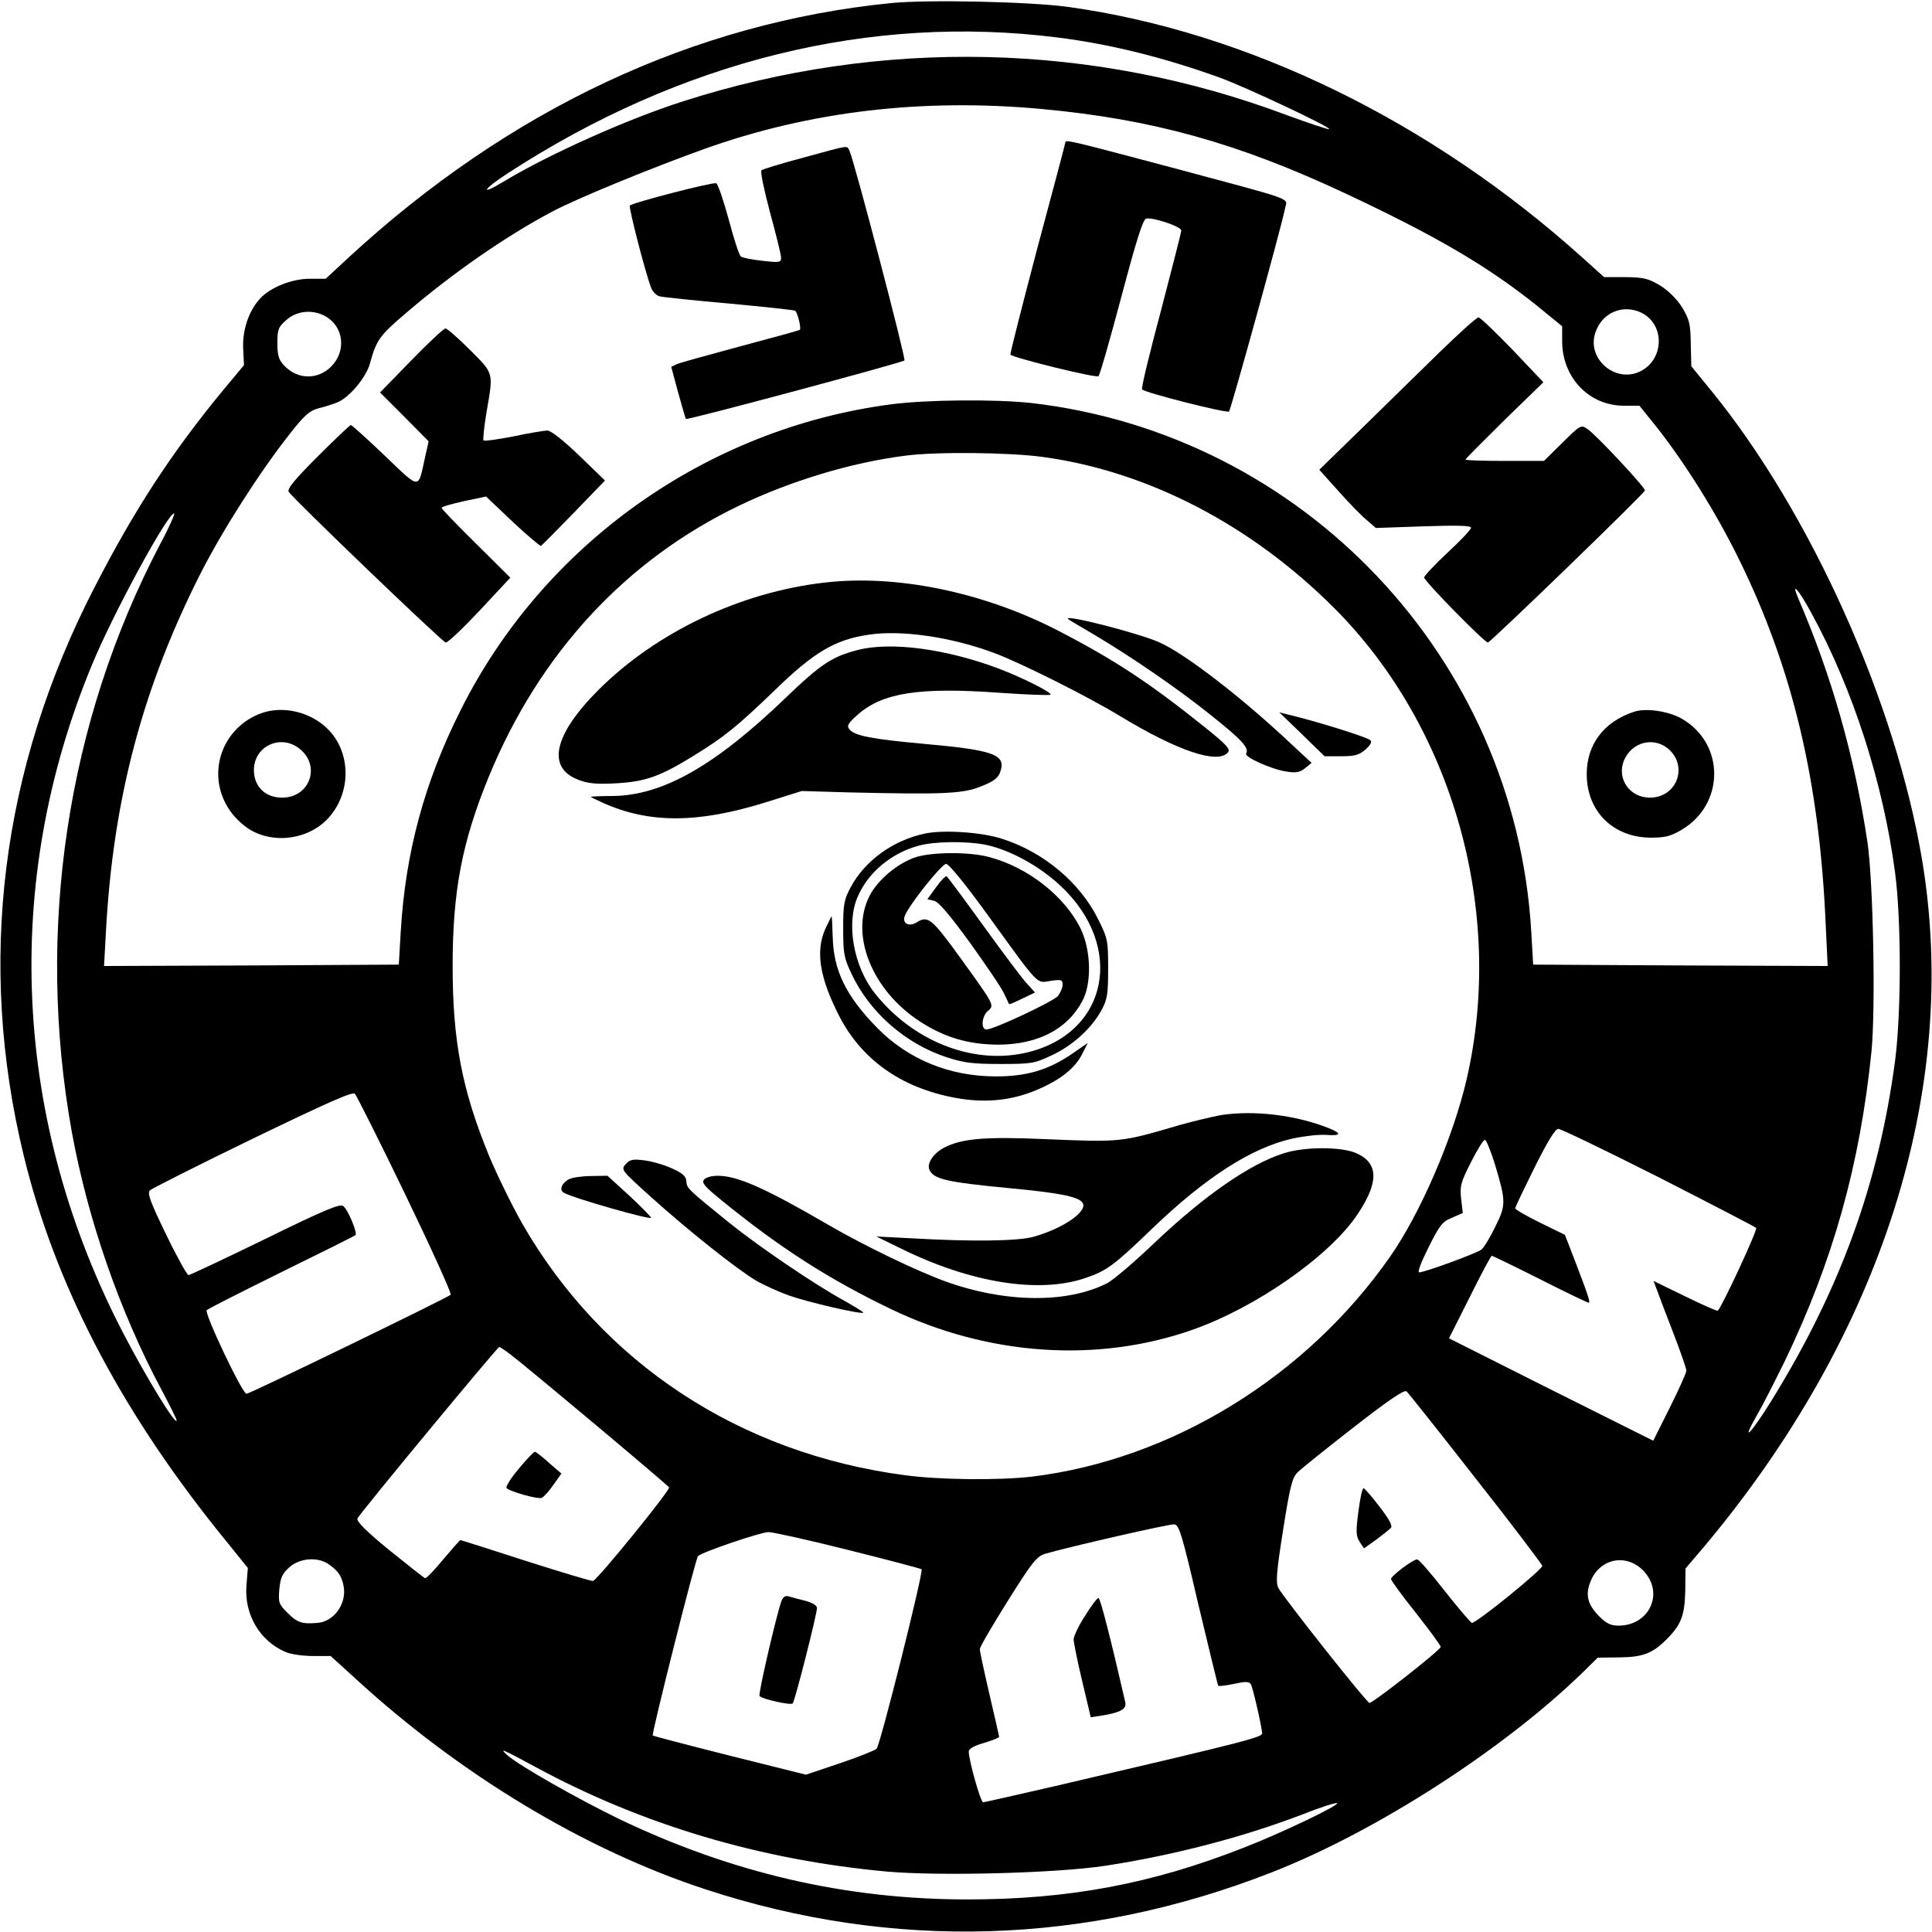
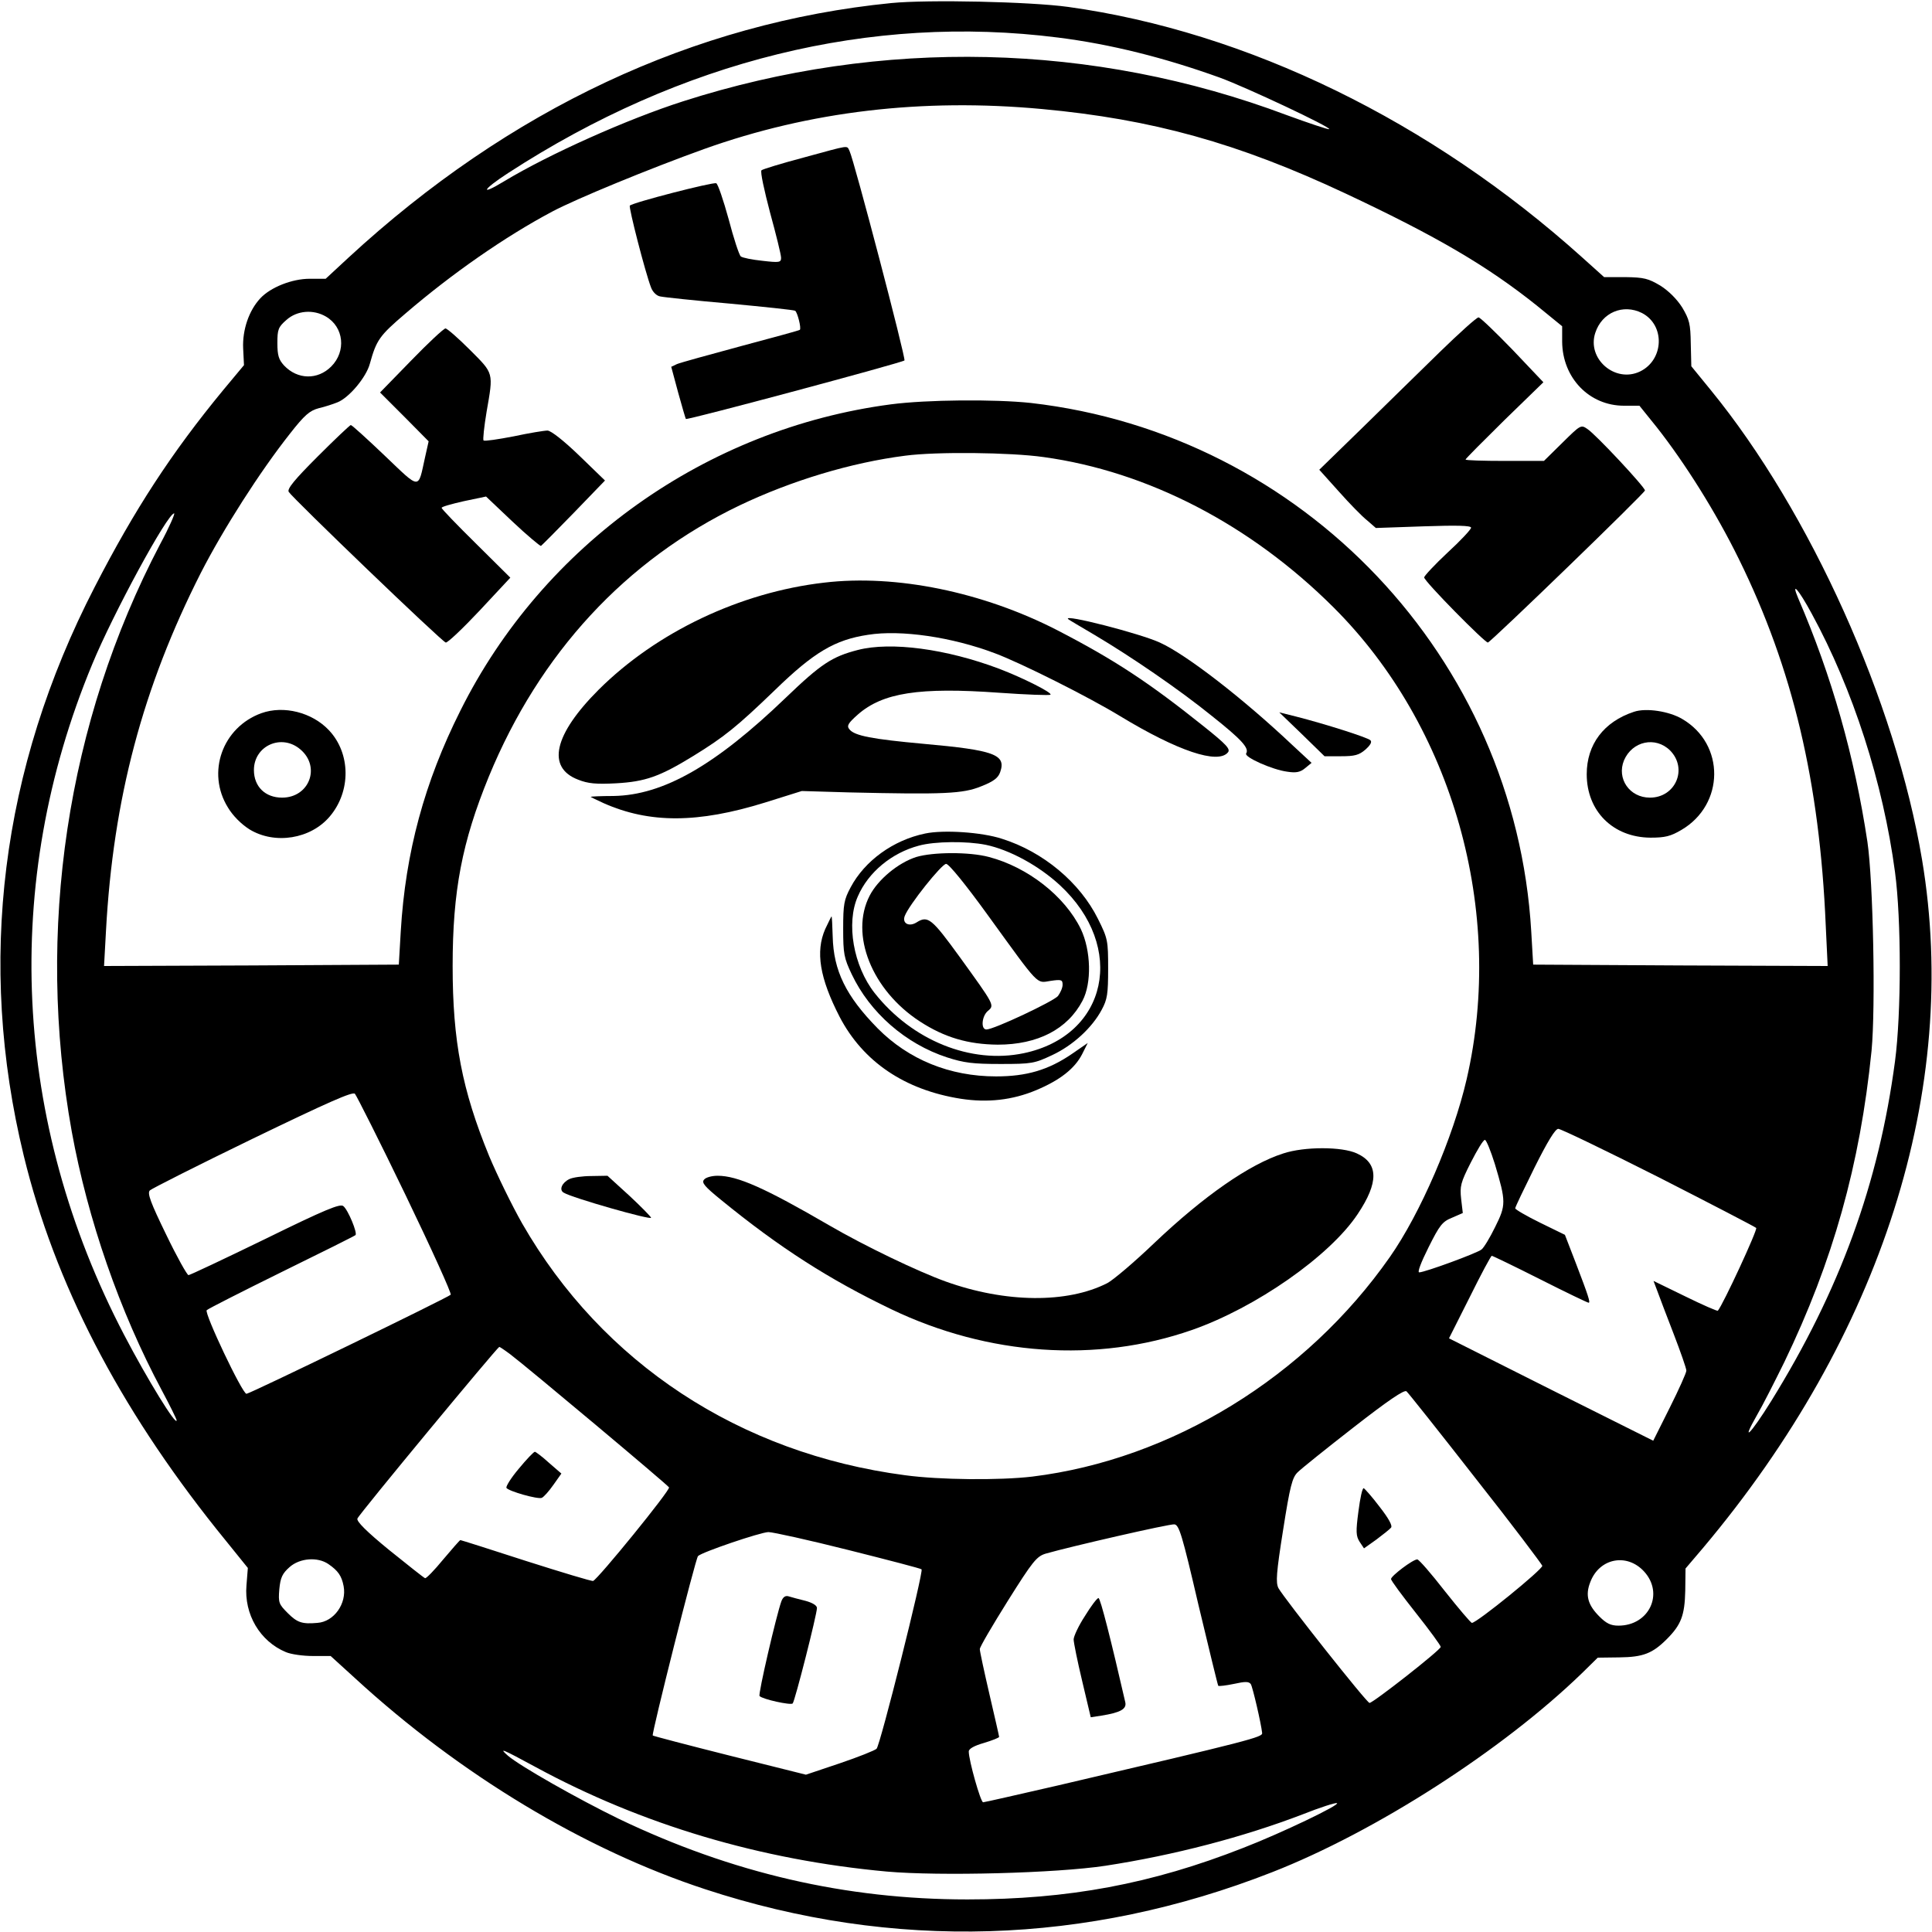
<svg xmlns="http://www.w3.org/2000/svg" version="1.0" width="700pt" height="700pt" viewBox="0 0 700 700" preserveAspectRatio="xMidYMid meet">
  <g transform="translate(0,700) scale(0.1,-0.1)" fill="#000000" stroke="none">
    <path d="M3230 6989 c-716 -71 -1385 -385 -1968 -923 l-82 -76 -58 0 c-64 0 -142 -31 -179 -71 -41 -44 -65 -114 -62 -181 l3 -61 -75 -90 c-188 -228 -322 -434 -466 -714 -340 -659 -427 -1361 -257 -2060 112 -461 343 -908 699 -1354 l113 -140 -5 -63 c-9 -105 49 -203 143 -242 19 -8 62 -14 98 -14 l64 0 89 -81 c380 -349 832 -621 1268 -764 682 -224 1382 -202 2055 62 375 147 834 442 1122 721 l57 56 78 1 c86 1 120 14 172 66 52 52 65 86 67 175 l1 81 63 74 c648 770 933 1664 794 2494 -96 573 -405 1260 -765 1701 l-71 87 -2 82 c-1 72 -5 87 -31 131 -19 30 -49 60 -79 79 -44 26 -59 30 -127 31 l-77 0 -79 71 c-549 494 -1214 818 -1863 908 -138 19 -507 27 -640 14z m603 -125 c191 -24 386 -73 586 -145 96 -35 404 -180 397 -187 -3 -2 -72 21 -154 51 -700 263 -1467 281 -2187 50 -203 -65 -486 -192 -647 -289 -92 -56 -81 -32 13 29 628 408 1314 577 1992 491z m-58 -259 c400 -37 710 -123 1100 -306 332 -156 514 -263 693 -406 l92 -75 0 -56 c1 -131 98 -232 224 -232 l56 0 62 -77 c104 -132 216 -311 298 -478 196 -398 293 -809 315 -1328 l7 -147 -534 2 -533 3 -7 120 c-58 991 -826 1802 -1813 1915 -131 14 -377 12 -507 -5 -669 -88 -1260 -508 -1560 -1110 -130 -259 -199 -513 -216 -800 l-7 -120 -534 -3 -534 -2 7 127 c26 479 133 882 344 1298 81 158 213 365 322 503 54 69 72 84 105 93 22 5 52 15 67 21 42 16 105 91 118 140 24 86 34 101 129 182 169 145 360 278 531 369 86 46 356 157 551 227 383 137 791 185 1224 145z m2174 -739 c85 -44 80 -170 -7 -212 -90 -43 -193 46 -162 140 24 74 101 106 169 72z m-4768 -13 c65 -38 74 -126 19 -181 -49 -49 -122 -48 -171 4 -19 21 -24 36 -24 81 0 49 3 58 33 84 38 34 97 39 143 12z m2600 -509 c378 -52 750 -245 1050 -544 433 -431 623 -1103 483 -1710 -49 -212 -168 -487 -278 -644 -304 -435 -791 -734 -1296 -796 -119 -14 -336 -12 -461 5 -600 79 -1097 407 -1387 912 -38 67 -92 178 -120 245 -98 239 -132 416 -132 688 0 272 34 449 131 686 184 447 496 785 909 983 189 90 404 155 600 180 113 15 381 12 501 -5z m-3201 -316 c-338 -644 -451 -1400 -320 -2128 58 -318 173 -651 326 -937 30 -56 54 -105 54 -109 0 -24 -106 148 -190 309 -404 773 -445 1638 -116 2430 75 182 273 547 297 547 4 0 -18 -51 -51 -112z m5984 -251 c150 -275 259 -614 302 -937 23 -171 23 -511 0 -685 -59 -444 -200 -830 -449 -1232 -74 -119 -112 -157 -51 -50 20 34 64 121 99 192 176 365 274 713 316 1128 15 157 6 614 -15 757 -47 311 -129 600 -251 883 -27 64 2 31 49 -56z m-5095 -2106 c94 -195 168 -358 164 -362 -11 -11 -728 -359 -740 -359 -15 0 -154 293 -144 303 5 5 127 67 271 138 145 71 265 131 268 134 8 7 -27 92 -44 105 -11 10 -65 -12 -283 -119 -148 -72 -273 -131 -278 -131 -5 0 -42 66 -81 147 -57 117 -69 150 -59 160 6 6 174 91 372 187 273 132 363 172 371 163 6 -7 89 -171 183 -366z m4540 64 c190 -97 350 -180 354 -184 6 -6 -121 -280 -139 -300 -2 -2 -55 21 -118 52 l-115 56 14 -37 c7 -20 34 -90 59 -155 25 -65 46 -125 46 -133 0 -8 -27 -68 -60 -134 l-60 -120 -370 185 -370 186 75 149 c41 83 77 150 80 150 3 0 82 -38 175 -85 93 -47 172 -85 176 -85 7 0 -1 25 -47 145 l-39 101 -90 44 c-49 24 -90 48 -90 52 0 5 32 71 70 148 47 94 75 140 86 140 9 0 173 -79 363 -175z m-593 48 c41 -137 41 -149 1 -229 -19 -39 -41 -75 -49 -81 -15 -13 -206 -83 -226 -83 -7 0 6 35 34 91 40 80 50 93 85 107 l39 17 -6 51 c-5 46 -2 59 35 132 23 45 45 82 51 82 5 0 21 -39 36 -87z m-3567 -690 c61 -46 569 -472 575 -482 6 -9 -257 -332 -275 -339 -4 -2 -113 31 -242 72 -129 42 -237 76 -239 76 -2 0 -30 -32 -62 -70 -32 -39 -62 -70 -66 -68 -5 2 -63 48 -130 102 -82 67 -119 104 -115 114 5 15 507 621 514 622 2 0 20 -12 40 -27z m3497 -449 c132 -167 240 -311 242 -317 3 -12 -237 -207 -255 -207 -4 0 -48 52 -98 115 -49 63 -94 115 -100 115 -16 0 -95 -60 -95 -71 0 -6 41 -61 90 -123 50 -63 90 -118 90 -123 0 -11 -245 -203 -258 -203 -10 0 -308 377 -330 416 -10 20 -8 54 17 211 25 159 33 190 53 209 13 13 104 86 203 163 122 95 183 137 191 130 6 -5 119 -147 250 -315z m-1004 -458 c38 -159 70 -291 72 -294 3 -2 28 1 57 7 41 9 54 9 61 -1 7 -12 37 -141 41 -177 2 -15 -38 -26 -740 -190 -144 -33 -266 -61 -271 -61 -9 0 -52 152 -52 184 0 10 20 21 55 31 30 9 55 19 55 22 0 3 -16 72 -35 154 -19 82 -35 156 -35 164 0 8 46 86 101 174 91 145 105 162 138 172 91 26 448 108 466 106 17 -2 28 -37 87 -291z m-1268 198 c143 -36 263 -67 265 -70 8 -8 -150 -638 -163 -650 -6 -6 -66 -30 -134 -53 l-122 -41 -276 69 c-151 38 -277 71 -279 73 -5 5 155 641 164 650 13 14 225 86 255 87 16 0 147 -29 290 -65z m-1884 -51 c35 -24 48 -43 55 -80 12 -63 -35 -129 -95 -133 -55 -5 -73 1 -107 35 -33 33 -35 38 -31 87 4 42 11 57 37 80 37 33 102 38 141 11z m4767 -27 c73 -80 18 -196 -93 -196 -28 0 -44 8 -69 33 -42 42 -52 77 -33 125 33 87 133 106 195 38z m-4017 -708 c385 -209 815 -337 1273 -379 192 -17 614 -6 792 21 248 38 500 104 714 186 63 25 119 43 125 41 15 -5 -202 -109 -339 -162 -333 -131 -634 -187 -1000 -187 -441 0 -854 96 -1263 292 -148 72 -358 191 -402 229 -34 30 -22 25 100 -41z" />
-     <path d="M3860 6484 c0 -3 -46 -177 -102 -385 -55 -209 -99 -381 -97 -384 12 -12 312 -86 319 -78 5 4 42 134 83 288 54 203 78 281 90 283 26 5 127 -29 127 -43 0 -7 -34 -139 -74 -292 -41 -153 -72 -281 -68 -284 14 -13 307 -87 315 -80 7 7 191 673 203 736 7 40 51 24 -418 150 -358 95 -378 100 -378 89z" />
    <path d="M2911 6429 c-79 -21 -148 -42 -152 -46 -5 -5 10 -73 31 -153 22 -80 40 -153 40 -164 0 -17 -6 -18 -67 -11 -38 4 -73 11 -79 16 -6 5 -26 66 -44 135 -19 69 -39 128 -45 130 -12 5 -303 -70 -313 -81 -5 -5 56 -243 77 -297 6 -16 20 -30 33 -32 13 -3 126 -15 252 -26 127 -12 233 -23 237 -26 8 -5 23 -63 17 -69 -1 -2 -97 -28 -213 -59 -115 -31 -220 -60 -232 -65 l-21 -10 25 -93 c14 -51 27 -95 28 -96 5 -5 784 204 792 212 6 6 -183 727 -199 759 -11 21 6 23 -167 -24z" />
    <path d="M5215 5723 c-71 -70 -199 -194 -282 -276 l-153 -149 71 -79 c39 -44 85 -91 103 -105 l31 -27 173 6 c120 4 172 3 172 -5 0 -6 -38 -47 -85 -90 -47 -44 -85 -85 -85 -90 0 -14 222 -239 231 -236 15 6 569 542 569 551 0 12 -179 204 -209 223 -23 16 -25 14 -90 -50 l-67 -66 -142 0 c-78 0 -142 2 -142 5 0 3 64 67 141 143 l141 137 -112 118 c-62 64 -117 117 -123 117 -7 0 -70 -57 -142 -127z" />
    <path d="M1490 5694 l-113 -116 88 -88 88 -89 -13 -58 c-26 -118 -15 -119 -146 6 -64 61 -119 111 -123 111 -3 0 -57 -51 -120 -114 -84 -84 -111 -117 -105 -128 14 -23 555 -543 569 -546 6 -2 62 51 123 116 l111 119 -124 123 c-69 68 -125 126 -125 130 0 4 36 14 80 24 l81 17 96 -91 c53 -50 100 -89 103 -88 3 2 57 56 119 120 l113 117 -93 90 c-57 55 -102 90 -115 91 -12 0 -67 -9 -123 -21 -57 -11 -105 -18 -109 -15 -3 3 2 50 11 104 25 144 27 137 -61 225 -42 42 -82 77 -88 77 -6 0 -62 -52 -124 -116z" />
    <path d="M947 4416 c-141 -51 -200 -215 -121 -342 18 -30 48 -60 78 -79 92 -56 222 -35 291 47 77 91 76 228 -3 312 -61 65 -164 91 -245 62z m141 -131 c75 -63 33 -175 -66 -175 -61 0 -102 40 -102 100 0 88 100 133 168 75z" />
    <path d="M5920 4421 c-109 -36 -171 -118 -171 -226 0 -134 95 -229 231 -230 53 0 73 5 112 28 157 92 159 311 3 402 -47 28 -131 41 -175 26z m131 -140 c65 -66 20 -171 -73 -171 -74 0 -121 69 -94 135 30 70 114 88 167 36z" />
    <path d="M2986 4889 c-304 -35 -607 -179 -817 -388 -162 -162 -190 -282 -74 -326 35 -14 65 -17 138 -13 105 6 157 24 279 99 112 69 157 105 296 239 141 137 217 182 337 200 119 19 304 -8 460 -67 94 -35 341 -159 454 -228 208 -126 354 -175 390 -131 10 12 -6 29 -86 93 -200 160 -324 242 -533 350 -269 138 -583 203 -844 172z" />
    <path d="M3870 4757 c3 -3 46 -28 95 -57 133 -79 306 -197 427 -295 107 -85 135 -116 123 -135 -8 -13 95 -59 149 -66 32 -5 47 -2 65 13 l23 19 -69 64 c-179 169 -384 328 -481 372 -72 33 -353 105 -332 85z" />
    <path d="M3108 4645 c-93 -24 -133 -50 -261 -173 -256 -246 -444 -353 -624 -356 -46 0 -83 -2 -83 -3 0 -1 21 -11 47 -23 167 -74 342 -73 584 2 l134 42 170 -5 c346 -8 414 -5 480 22 46 18 62 31 69 52 22 63 -21 79 -278 102 -186 17 -249 29 -268 52 -11 13 -6 22 30 54 90 79 222 100 513 79 99 -7 182 -10 185 -7 8 7 -102 62 -186 94 -191 72 -392 99 -512 68z" />
    <path d="M4717 4340 l82 -80 60 0 c49 0 65 4 88 24 18 16 25 28 18 34 -10 10 -164 59 -270 86 l-60 15 82 -79z" />
    <path d="M3352 3980 c-116 -24 -219 -99 -270 -195 -24 -45 -27 -61 -27 -150 0 -91 3 -106 31 -165 66 -139 195 -252 345 -301 62 -20 94 -24 194 -24 114 0 123 2 187 32 75 35 145 99 180 165 20 37 23 57 23 148 0 102 -1 109 -37 181 -65 131 -198 243 -348 290 -73 24 -212 33 -278 19z m220 -41 c86 -18 191 -75 268 -146 242 -224 174 -545 -131 -609 -191 -40 -404 46 -540 218 -77 98 -104 253 -61 350 38 88 123 158 221 184 58 16 174 17 243 3z" />
    <path d="M3320 3895 c-66 -21 -139 -82 -169 -140 -73 -141 8 -343 182 -456 89 -58 175 -83 282 -84 145 0 253 56 307 159 34 64 31 182 -6 260 -58 119 -192 224 -333 261 -71 19 -203 18 -263 0z m260 -212 c189 -261 174 -245 226 -237 40 6 44 4 44 -14 0 -11 -8 -29 -17 -41 -18 -20 -232 -121 -259 -121 -21 0 -17 48 5 67 25 21 25 20 -102 196 -101 139 -115 151 -156 125 -27 -17 -53 -4 -43 23 15 40 134 189 150 189 10 0 71 -75 152 -187z" />
-     <path d="M3392 3786 l-32 -44 25 -6 c16 -4 57 -52 131 -154 58 -81 114 -163 122 -182 9 -19 17 -36 18 -38 1 -2 22 7 48 20 l46 22 -28 31 c-16 16 -86 110 -157 208 -70 97 -131 179 -135 182 -4 2 -21 -15 -38 -39z" />
    <path d="M2990 3634 c-36 -82 -20 -178 52 -318 85 -163 236 -265 439 -297 97 -15 187 -5 273 31 86 36 140 78 167 131 l20 40 -58 -40 c-85 -58 -164 -81 -274 -81 -168 0 -317 61 -429 174 -115 117 -160 209 -163 333 -1 40 -3 73 -4 73 -1 0 -11 -21 -23 -46z" />
-     <path d="M4425 2960 c-33 -6 -100 -22 -150 -36 -215 -63 -209 -63 -495 -51 -210 9 -295 2 -359 -31 -38 -20 -63 -56 -54 -79 14 -35 60 -46 291 -68 179 -17 245 -30 263 -51 25 -30 -66 -94 -176 -125 -56 -16 -223 -18 -435 -6 l-135 7 90 -44 c253 -125 502 -164 669 -106 76 26 101 44 241 179 194 186 360 293 509 326 42 9 96 15 121 13 55 -4 58 5 8 25 -119 47 -268 65 -388 47z" />
    <path d="M4650 2821 c-123 -39 -289 -155 -467 -324 -73 -70 -150 -135 -171 -146 -145 -74 -369 -72 -586 6 -100 36 -292 128 -421 203 -234 136 -333 180 -405 180 -21 0 -43 -6 -49 -14 -10 -11 2 -25 61 -73 213 -174 393 -289 618 -397 351 -168 744 -195 1088 -75 232 81 500 268 601 420 77 115 76 184 -3 220 -54 25 -190 25 -266 0z" />
-     <path d="M2267 2782 c-18 -20 -16 -22 95 -122 136 -122 306 -257 376 -299 27 -16 82 -41 121 -55 68 -24 261 -69 269 -62 1 2 -28 20 -65 41 -109 59 -313 198 -420 284 -152 123 -154 125 -156 150 -1 19 -13 30 -53 48 -29 13 -74 26 -101 29 -40 5 -51 3 -66 -14z" />
    <path d="M2063 2728 c-27 -13 -38 -39 -21 -49 30 -19 319 -101 317 -91 -1 4 -36 40 -79 80 l-79 72 -58 -1 c-32 0 -68 -5 -80 -11z" />
    <path d="M1880 1679 c-28 -33 -48 -65 -45 -70 8 -12 113 -42 128 -36 7 3 26 24 42 47 l29 41 -45 39 c-24 22 -47 39 -51 40 -4 0 -30 -27 -58 -61z" />
    <path d="M4922 1525 c-10 -75 -9 -90 4 -111 l16 -24 45 32 c24 18 48 37 53 43 6 7 -9 34 -41 75 -27 36 -54 66 -58 68 -5 1 -13 -36 -19 -83z" />
    <path d="M3931 1145 c-23 -35 -41 -74 -41 -85 0 -11 14 -80 31 -151 l31 -131 39 6 c69 11 92 24 86 49 -51 222 -90 377 -97 377 -5 0 -27 -29 -49 -65z" />
    <path d="M2831 1198 c-18 -50 -85 -338 -79 -343 11 -12 113 -34 120 -27 8 8 88 323 88 346 0 9 -16 19 -42 26 -24 6 -51 13 -60 16 -12 4 -21 -2 -27 -18z" />
  </g>
</svg>